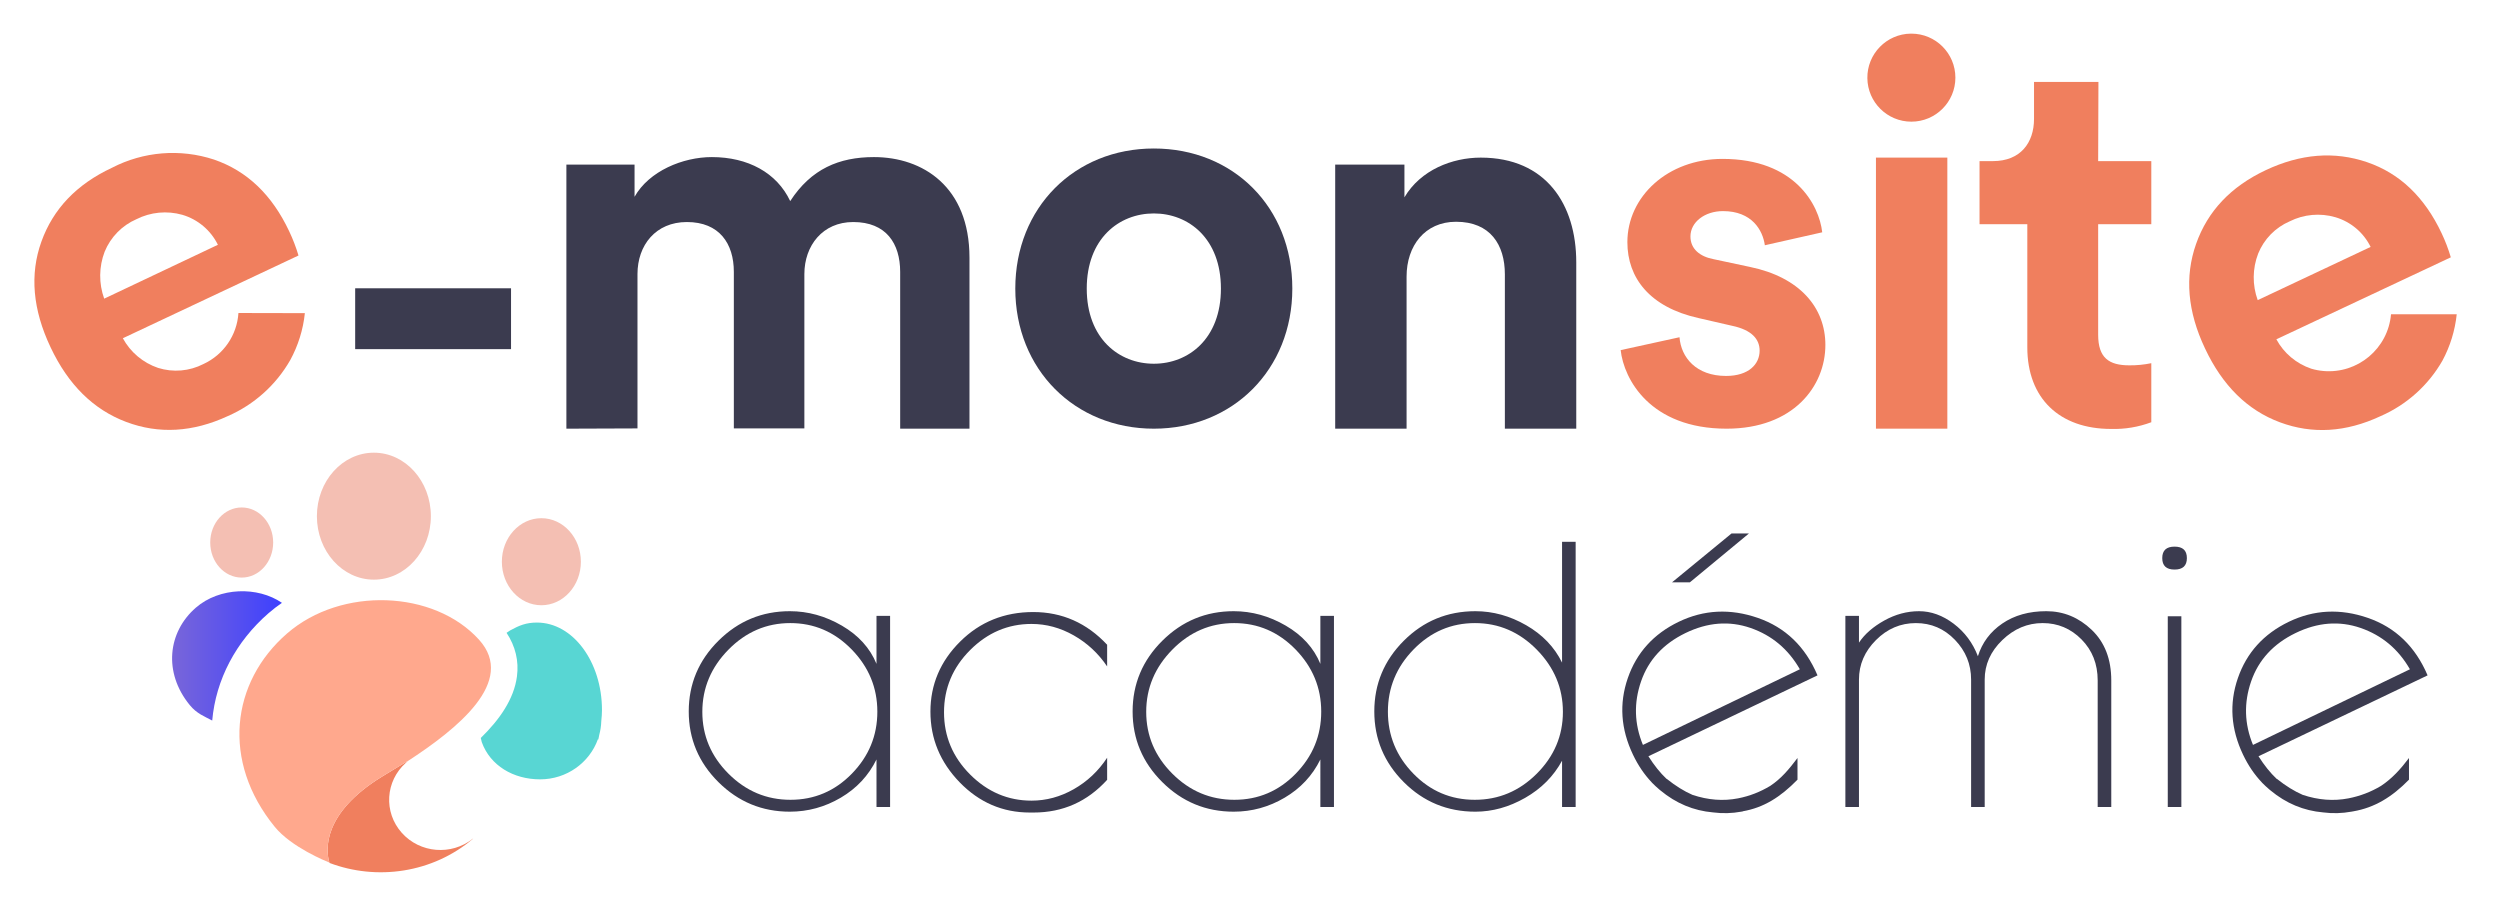
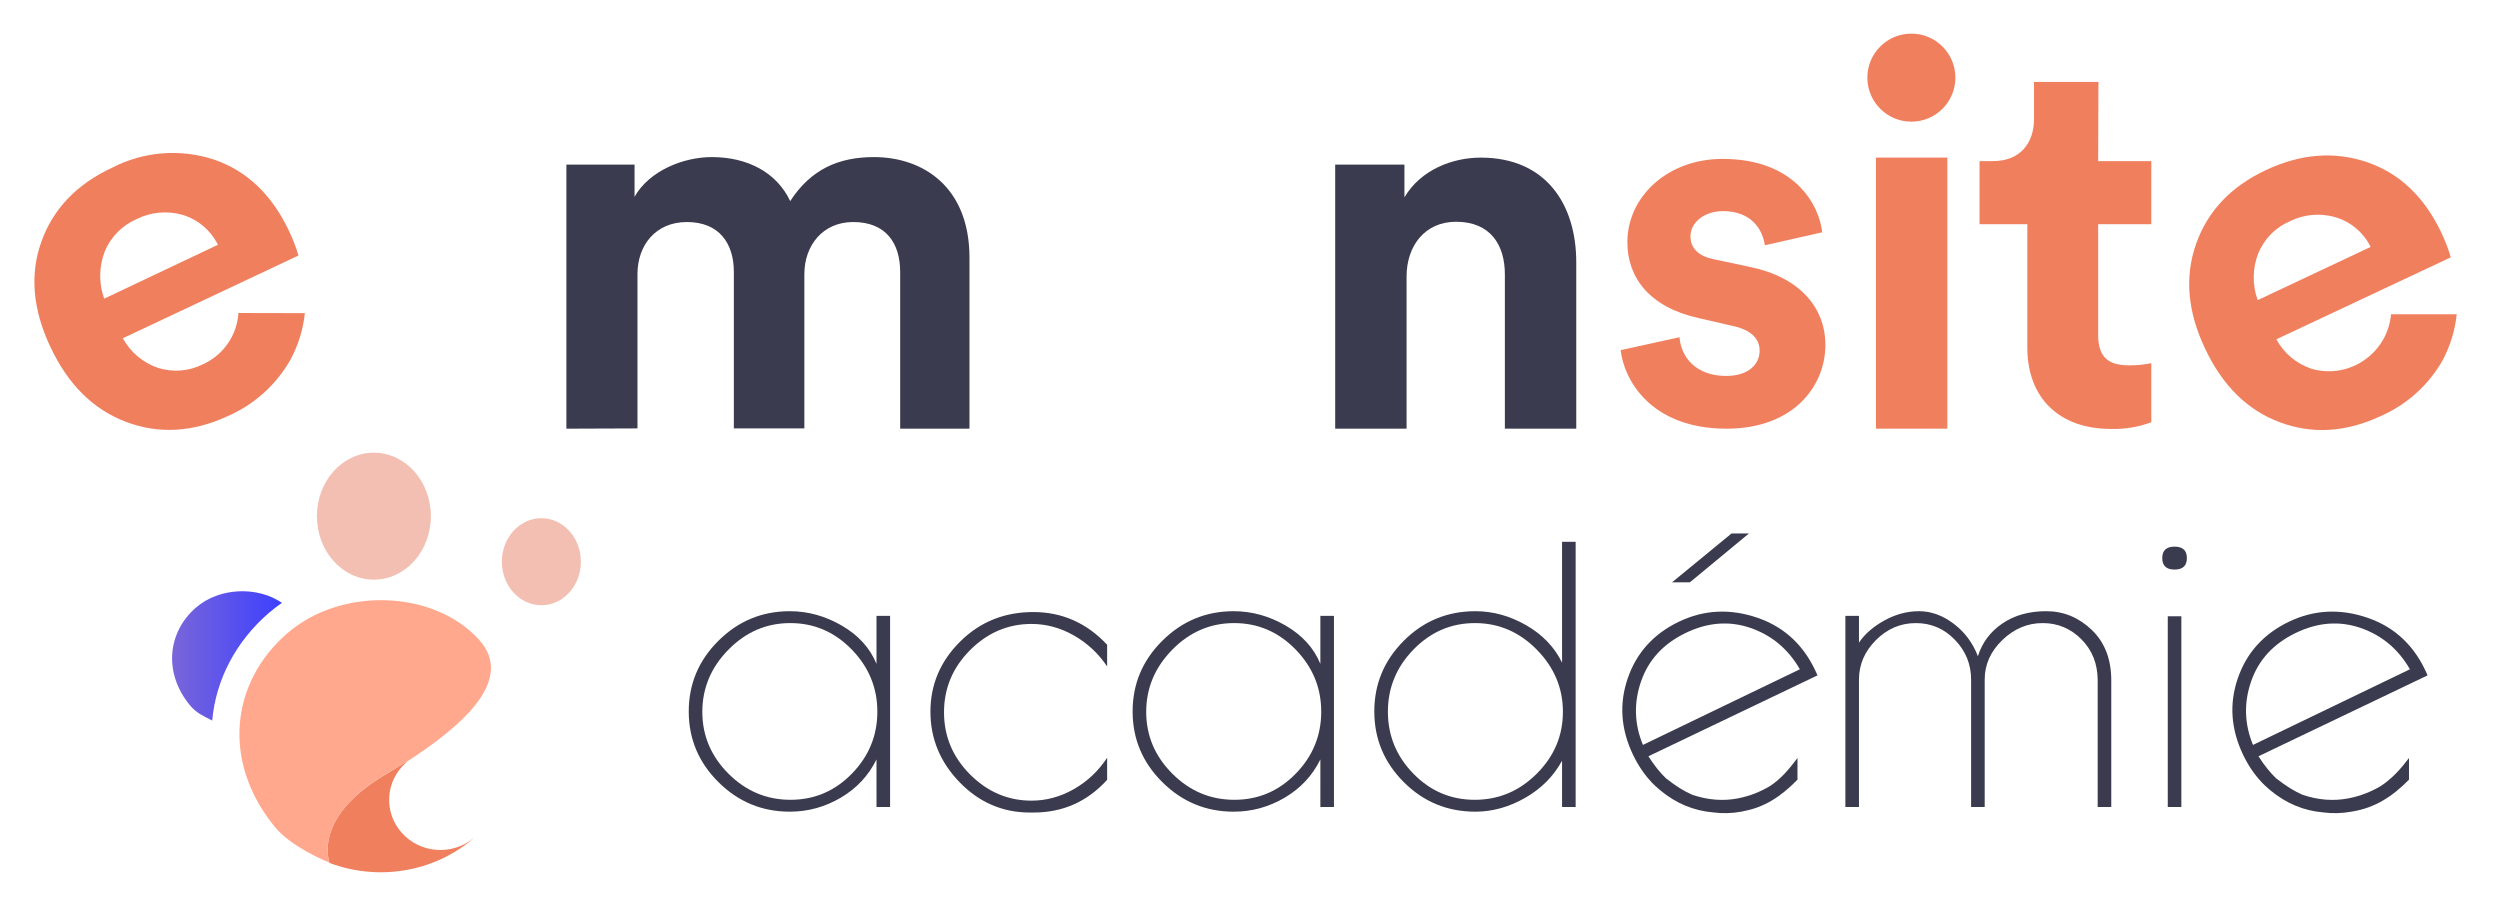
<svg xmlns="http://www.w3.org/2000/svg" version="1.1" id="Calque_1" x="0px" y="0px" width="879px" height="318px" viewBox="0 0 879 318" enable-background="new 0 0 879 318" xml:space="preserve">
  <g>
    <g>
-       <rect x="124.879" y="101.362" fill="#3B3B4F" width="54.801" height="21.396" />
-     </g>
+       </g>
    <g>
      <path fill="#3B3B4F" d="M199.141,150.724V57.873h23.966v11.321c5.096-9.056,16.985-13.963,27.177-13.963    c12.645,0,22.837,5.474,27.554,15.473c7.358-11.32,17.173-15.473,29.438-15.473c17.172,0,33.59,10.383,33.59,35.382v60.11h-24.366    V95.617c0-9.999-4.909-17.55-16.515-17.55c-10.755,0-17.17,8.303-17.17,18.305v54.257h-24.796V95.617    c0-9.999-5.094-17.55-16.515-17.55c-10.944,0-17.366,8.112-17.366,18.305v54.257L199.141,150.724z" />
    </g>
    <g>
-       <path fill="#3B3B4F" d="M454.38,101.467c0,28.497-20.947,49.257-48.689,49.257s-48.713-20.76-48.713-49.257    c0-28.494,20.853-49.255,48.713-49.255C433.551,52.211,454.38,72.783,454.38,101.467z M429.277,101.467    c0-17.55-11.321-26.421-23.588-26.421c-12.269,0-23.59,8.871-23.59,26.421c0,17.553,11.321,26.42,23.59,26.42    S429.277,119.017,429.277,101.467z" />
-     </g>
+       </g>
    <g>
      <path fill="#F07F5E" d="M590.515,118.571c0.543,7.076,5.825,13.61,16.371,13.61c7.996,0,11.796-4.177,11.796-8.896    c0-3.983-2.711-7.264-9.624-8.726l-11.794-2.713c-17.247-3.823-25.08-14.153-25.08-26.703c0-15.994,14.155-29.276,33.451-29.276    c25.431,0,33.971,16.179,35.058,25.809l-20.173,4.553c-0.732-5.284-4.527-12.007-14.721-12.007c-6.348,0-11.44,3.819-11.44,8.914    c0,4.365,3.278,7.08,8.184,7.999l12.714,2.71c17.623,3.635,26.543,14.37,26.543,27.438c0,14.529-11.276,29.44-34.726,29.44    c-26.892,0-36.139-17.432-37.249-27.622L590.515,118.571z" />
    </g>
    <g>
      <path fill="#3B3B4F" d="M494.553,150.724h-25.1V57.873h24.346v11.51c5.662-9.622,16.797-13.965,26.821-13.965    c23.02,0,33.593,16.514,33.593,36.799v58.507h-25.101V96.465c0-10.381-5.094-18.494-17.172-18.494    c-10.973,0-17.387,8.493-17.387,19.251L494.553,150.724L494.553,150.724z" />
    </g>
    <g>
      <g>
        <path fill="#F07F5E" d="M672.039,11.827c8.549,0,15.475,6.929,15.475,15.476c0,8.546-6.928,15.475-15.476,15.475     c-8.474,0-15.37-6.817-15.474-15.289c-0.103-8.546,6.742-15.559,15.287-15.662C671.914,11.827,671.979,11.827,672.039,11.827z      M659.585,150.724V55.418h25.1v95.306H659.585z" />
      </g>
    </g>
    <g>
      <path fill="#F07F5E" d="M737.713,56.647h18.684v22.172h-18.684v38.876c0,8.115,3.775,10.757,10.947,10.757    c2.602,0.026,5.192-0.23,7.736-0.755v20.762c-4.518,1.696-9.326,2.494-14.153,2.355c-18.117,0-29.441-10.754-29.441-28.684V78.819    h-16.796V56.647h4.721c9.716,0,14.434-6.513,14.434-14.814V28.811h22.649L737.713,56.647z" />
    </g>
    <g>
      <g>
        <path fill="#F07F5E" d="M840.682,110.504c-1.059,12.068-11.699,20.996-23.769,19.938c-1.446-0.128-2.882-0.396-4.276-0.81     c-5.248-1.77-9.636-5.459-12.268-10.333l61.334-28.826c-0.854-2.902-1.934-5.734-3.233-8.467     c-6.008-12.74-14.743-21.069-26.204-24.982c-11.473-3.913-23.349-2.982-35.649,2.811c-12.265,5.77-20.429,14.42-24.483,25.948     c-4.056,11.522-3.005,23.778,3.159,36.751c6.138,13.052,14.911,21.702,26.331,25.949c11.414,4.243,23.209,3.521,35.381-2.171     c9.165-3.993,16.791-10.831,21.751-19.508c2.72-5.053,4.425-10.595,5.024-16.3H840.682z M793.809,105.524     c-1.924-5.298-1.864-11.112,0.167-16.373c2.057-5.08,6.03-9.149,11.061-11.323c4.982-2.491,10.718-3.015,16.064-1.462     c5.416,1.594,9.92,5.386,12.411,10.449L793.809,105.524z" />
      </g>
    </g>
    <g>
      <g>
        <path fill="#F07F5E" d="M83.834,110.052c-0.498,7.781-5.215,14.662-12.29,17.931c-4.938,2.543-10.679,3.036-15.972,1.368     c-5.29-1.797-9.713-5.519-12.382-10.426l61.757-29.089c-0.873-2.925-1.969-5.779-3.279-8.533     c-6.04-12.834-14.846-21.231-26.42-25.197c-11.878-3.909-24.833-2.86-35.928,2.904c-12.377,5.787-20.632,14.437-24.769,25.948     c-4.138,11.511-3.057,23.896,3.231,37.152c6.199,13.148,15.05,21.895,26.561,26.234s23.433,3.655,35.764-2.053     c9.237-4.026,16.931-10.926,21.937-19.677c2.79-5.107,4.539-10.722,5.142-16.51L83.834,110.052z M36.633,105.006     c-1.927-5.349-1.865-11.205,0.164-16.512c2.093-5.115,6.095-9.21,11.156-11.418c4.994-2.521,10.751-3.075,16.137-1.558     c5.467,1.611,10.008,5.434,12.526,10.545L36.633,105.006z" />
      </g>
    </g>
    <g>
      <path fill="#F4BFB3" d="M190.345,182.198c7.672,0,13.893,6.851,13.893,15.303c0,8.453-6.22,15.303-13.893,15.303    c-7.669,0-13.89-6.85-13.89-15.303C176.455,189.049,182.676,182.198,190.345,182.198z" />
      <path fill="#F4BFB3" d="M131.456,159.163c11.066,0,20.038,9.997,20.038,22.324c0,12.325-8.972,22.32-20.038,22.32    c-11.064,0-20.037-9.996-20.037-22.32C111.419,169.16,120.392,159.163,131.456,159.163z" />
-       <path fill="#F4BFB3" d="M84.981,178.422c6.113,0,11.067,5.52,11.067,12.329c0,6.805-4.954,12.329-11.067,12.329    c-6.112,0-11.067-5.523-11.067-12.329C73.914,183.942,78.869,178.422,84.981,178.422z" />
      <path fill="#F07F5E" d="M141.253,292.803c-6.453-7.245-5.763-18.186,1.47-24.621c0.404-0.414,0.671-0.648,0.692-0.672    c-2.155,1.293-7.243,4.404-9.268,5.652c-20.687,12.771-19.751,25.706-18.29,30.25c16.553,6.266,36.189,3.634,50.505-8.55    c0,0-0.058,0.021-0.143,0.047C158.705,300.881,147.657,300.002,141.253,292.803z" />
      <linearGradient id="SVGID_1_" gradientUnits="userSpaceOnUse" x1="60.509" y1="230.613" x2="99.127" y2="230.613">
        <stop offset="0" style="stop-color:#7966D9" />
        <stop offset="1" style="stop-color:#3D40FF" />
      </linearGradient>
      <path fill="url(#SVGID_1_)" d="M94.465,215.558c1.483-1.286,3.044-2.482,4.662-3.599c-8.512-5.841-21.937-5.531-30.259,1.69    c-9.861,8.555-11.518,22.778-2.164,34.237c2.525,3.095,5.283,4.033,7.912,5.462C75.886,238.979,82.92,225.573,94.465,215.558z" />
      <path fill="#FFA88D" d="M134.147,273.162c2.024-1.248,7.112-4.359,9.268-5.652c-0.01,0.014-0.093,0.088-0.223,0.209    c17.485-11.363,38.562-28.104,25.217-42.817c-15.813-17.443-48.355-18.759-67.458-2.19c-19.79,17.166-23.113,45.025-4.342,68.007    c5.855,7.177,18.085,12.121,19.209,12.563C114.381,298.629,113.647,285.818,134.147,273.162z" />
      <g>
-         <path fill="#44E0CD" d="M169.423,261.033C169.497,261.28,169.745,262.024,169.423,261.033L169.423,261.033z" />
-         <path fill="#58D6D3" d="M188.778,218.891c-3.732,0-6.208,0.991-9.425,2.773c-0.432,0.253-0.844,0.534-1.245,0.832     c3.114,4.718,4.374,9.913,3.646,15.382c-1.052,7.909-6.092,15.142-12.715,21.589c0.11,0.586,0.229,1.091,0.355,1.477     c0.011,0.034,0.019,0.059,0.028,0.09c-0.013-0.046-0.021-0.076-0.02-0.076c2.948,8.203,11.086,13.059,20.488,13.059     c9.397,0,17.377-5.881,20.33-14.087c0.051,0.025,0.1,0.057,0.153,0.081c0.113-0.504,0.223-1.064,0.333-1.655     c0.416-1.535,0.657-3.132,0.707-4.78c0.15-1.39,0.243-2.75,0.243-3.918C211.657,232.667,201.416,218.891,188.778,218.891z" />
-       </g>
+         </g>
    </g>
    <path fill="#3B3B4F" d="M312.955,216.538v67.208h-4.78V267.02c-2.79,5.676-6.969,10.156-12.547,13.443   c-5.576,3.283-11.55,4.924-17.922,4.924c-9.757,0-18.121-3.459-25.09-10.379c-6.97-6.918-10.455-15.205-10.455-24.865   c0-9.657,3.484-17.947,10.455-24.867c6.969-6.919,15.333-10.379,25.09-10.379c6.372,0,12.473,1.692,18.296,5.077   c5.824,3.386,9.882,7.867,12.173,13.441v-16.877H312.955z M246.94,250.291c0,8.363,3.063,15.608,9.185,21.731   c6.125,6.125,13.391,9.186,21.806,9.186c8.413,0,15.608-3.061,21.582-9.186c5.973-6.123,8.96-13.39,8.96-21.805   c0-8.412-3.013-15.704-9.035-21.881c-6.025-6.172-13.218-9.258-21.582-9.258c-8.363,0-15.606,3.112-21.73,9.335   C250.003,234.636,246.94,241.928,246.94,250.291z" />
    <path fill="#3B3B4F" d="M363.432,285.688h-1.345c-9.557,0-17.772-3.537-24.643-10.602c-6.869-7.072-10.305-15.359-10.305-24.869   c0-9.506,3.484-17.721,10.455-24.643c6.967-6.918,15.532-10.379,25.689-10.379c10.154,0,18.818,3.834,25.987,11.5v7.618   c-3.087-4.579-6.996-8.215-11.725-10.903c-4.729-2.689-9.683-4.032-14.86-4.032c-8.265,0-15.457,3.061-21.581,9.184   c-6.123,6.122-9.185,13.419-9.185,21.88c0,8.465,3.063,15.754,9.185,21.879c6.124,6.123,13.316,9.186,21.581,9.186   c5.177,0,10.131-1.342,14.86-4.033c4.729-2.688,8.637-6.369,11.725-11.05v7.765C382.299,281.855,373.686,285.688,363.432,285.688z" />
    <path fill="#3B3B4F" d="M469.021,216.538v67.208h-4.779V267.02c-2.788,5.676-6.971,10.156-12.548,13.443   c-5.575,3.283-11.549,4.924-17.92,4.924c-9.76,0-18.122-3.459-25.091-10.379c-6.97-6.918-10.455-15.205-10.455-24.865   c0-9.657,3.485-17.947,10.455-24.867c6.969-6.919,15.331-10.379,25.091-10.379c6.371,0,12.472,1.692,18.296,5.077   c5.823,3.386,9.881,7.867,12.172,13.441v-16.877H469.021z M403.008,250.291c0,8.363,3.062,15.608,9.184,21.731   c6.124,6.125,13.394,9.186,21.807,9.186s15.608-3.061,21.581-9.186c5.975-6.123,8.962-13.39,8.962-21.805   c0-8.412-3.016-15.704-9.035-21.881c-6.025-6.172-13.221-9.258-21.585-9.258c-8.361,0-15.605,3.112-21.729,9.335   C406.069,234.636,403.008,241.928,403.008,250.291z" />
    <path fill="#3B3B4F" d="M553.998,190.49v93.256h-4.78v-16.281c-2.985,5.479-7.317,9.836-12.992,13.07   c-5.676,3.232-11.498,4.852-17.475,4.852c-9.857,0-18.248-3.459-25.165-10.379c-6.922-6.918-10.38-15.205-10.38-24.865   c0-9.657,3.458-17.947,10.38-24.867c6.917-6.919,15.308-10.379,25.165-10.379c6.171,0,12.122,1.641,17.848,4.927   c5.723,3.286,9.93,7.669,12.619,13.144V190.49H553.998z M487.985,250.217c0,8.415,2.985,15.682,8.96,21.805   c5.976,6.125,13.167,9.186,21.581,9.186c8.415,0,15.682-3.061,21.805-9.186c6.123-6.123,9.187-13.368,9.187-21.731   c0-8.363-3.063-15.655-9.187-21.877s-13.367-9.335-21.729-9.335c-8.363,0-15.558,3.086-21.581,9.258   C490.996,234.513,487.985,241.805,487.985,250.217z" />
    <path fill="#3B3B4F" d="M608.807,187.565h6.124l-20.759,17.174h-6.275L608.807,187.565z" />
    <path fill="#3B3B4F" d="M704.019,219.226c4.229-2.886,9.383-4.33,15.458-4.33c6.071,0,11.399,2.192,15.979,6.571   c4.578,4.383,6.868,10.307,6.868,17.771v44.508h-4.778v-44.508c0-5.772-1.891-10.578-5.675-14.41   c-3.784-3.832-8.34-5.75-13.667-5.75s-10.055,1.992-14.186,5.973c-4.134,3.984-6.199,8.613-6.199,13.889v44.806h-4.78V238.94   c0-5.375-1.89-10.03-5.674-13.963c-3.785-3.933-8.364-5.899-13.74-5.899c-5.38,0-10.059,1.992-14.038,5.973   c-3.982,3.984-5.974,8.613-5.974,13.889v44.806h-4.78v-67.208h4.78v9.412c1.991-2.988,4.95-5.575,8.885-7.768   c3.933-2.189,8.016-3.285,12.246-3.285c4.229,0,8.291,1.469,12.174,4.403c3.883,2.942,6.721,6.749,8.511,11.428   C696.923,225.949,699.784,222.114,704.019,219.226z" />
    <path fill="#3B3B4F" d="M764.574,200.26c-2.888,0-4.327-1.344-4.327-4.033c0-2.69,1.439-4.032,4.327-4.032   c2.891,0,4.334,1.342,4.334,4.032C768.908,198.916,767.465,200.26,764.574,200.26z M766.965,216.688v67.058h-4.777v-67.058H766.965   z" />
    <path fill="#3B3B4F" d="M837.15,276.33c-3.537,2.118-7.349,3.577-11.437,4.372c-5.22,1.017-10.57,0.602-16.056-1.217   c-2.98-1.292-6.018-3.169-9.111-5.646l-0.072,0.018c-2.254-2.137-4.383-4.785-6.385-7.957l59.449-28.437   c-4.299-10.122-11.291-16.86-20.984-20.211c-9.691-3.35-18.964-2.894-27.811,1.368c-8.848,4.266-14.816,10.864-17.907,19.804   c-3.091,8.942-2.481,17.922,1.829,26.942c1.796,3.764,4.001,7.004,6.604,9.736l-0.023,0.006c0.106,0.108,0.216,0.208,0.323,0.314   c0.288,0.294,0.585,0.577,0.883,0.859c0.047,0.044,0.093,0.091,0.14,0.134c0.363,0.341,0.736,0.67,1.113,0.992   c0.109,0.094,0.217,0.19,0.326,0.282c0.088,0.073,0.178,0.145,0.267,0.217c5.498,4.566,11.677,7.146,18.539,7.74   c3.325,0.433,6.634,0.338,9.924-0.264c0.224-0.033,0.442-0.079,0.664-0.117c0.013-0.003,0.026-0.004,0.038-0.007   c7.441-1.292,13.537-4.993,19.537-11.122v-7.617C844,270.483,841.045,273.748,837.15,276.33z M791.502,239.563   c2.602-7.526,7.796-13.184,15.583-16.971c7.788-3.79,15.424-4.389,22.906-1.802c7.481,2.587,13.258,7.43,17.337,14.527   l-55.178,26.594C789.113,254.541,788.898,247.094,791.502,239.563z" />
    <path fill="#3B3B4F" d="M622.4,276.33c-3.537,2.118-7.224,3.577-11.312,4.372c-5.22,1.017-10.508,0.602-15.993-1.217   c-2.98-1.292-5.986-3.169-9.08-5.646l-0.057,0.018c-2.254-2.137-4.375-4.785-6.377-7.957l59.453-28.437   c-4.299-10.122-11.289-16.86-20.982-20.211c-9.691-3.35-18.963-2.894-27.81,1.368c-8.848,4.266-14.815,10.864-17.907,19.804   c-3.09,8.942-2.48,17.922,1.83,26.942c1.796,3.764,4.001,7.004,6.604,9.736l-0.023,0.006c0.106,0.108,0.216,0.208,0.323,0.314   c0.288,0.294,0.585,0.577,0.883,0.859c0.047,0.044,0.093,0.091,0.14,0.134c0.363,0.341,0.736,0.67,1.113,0.992   c0.109,0.094,0.217,0.19,0.326,0.282c0.088,0.073,0.178,0.145,0.267,0.217c5.498,4.566,11.677,7.146,18.539,7.74   c3.325,0.433,6.634,0.338,9.924-0.264c0.224-0.033,0.442-0.079,0.664-0.117c0.013-0.003-0.224-0.004-0.212-0.007   c7.441-1.292,13.287-4.993,19.287-11.122v-7.617C629,270.483,626.295,273.748,622.4,276.33z M577.002,239.563   c2.602-7.526,7.796-13.184,15.583-16.971c7.788-3.79,15.424-4.389,22.906-1.802c7.481,2.587,13.258,7.43,17.337,14.527   l-55.178,26.594C574.613,254.541,574.398,247.094,577.002,239.563z" />
  </g>
</svg>